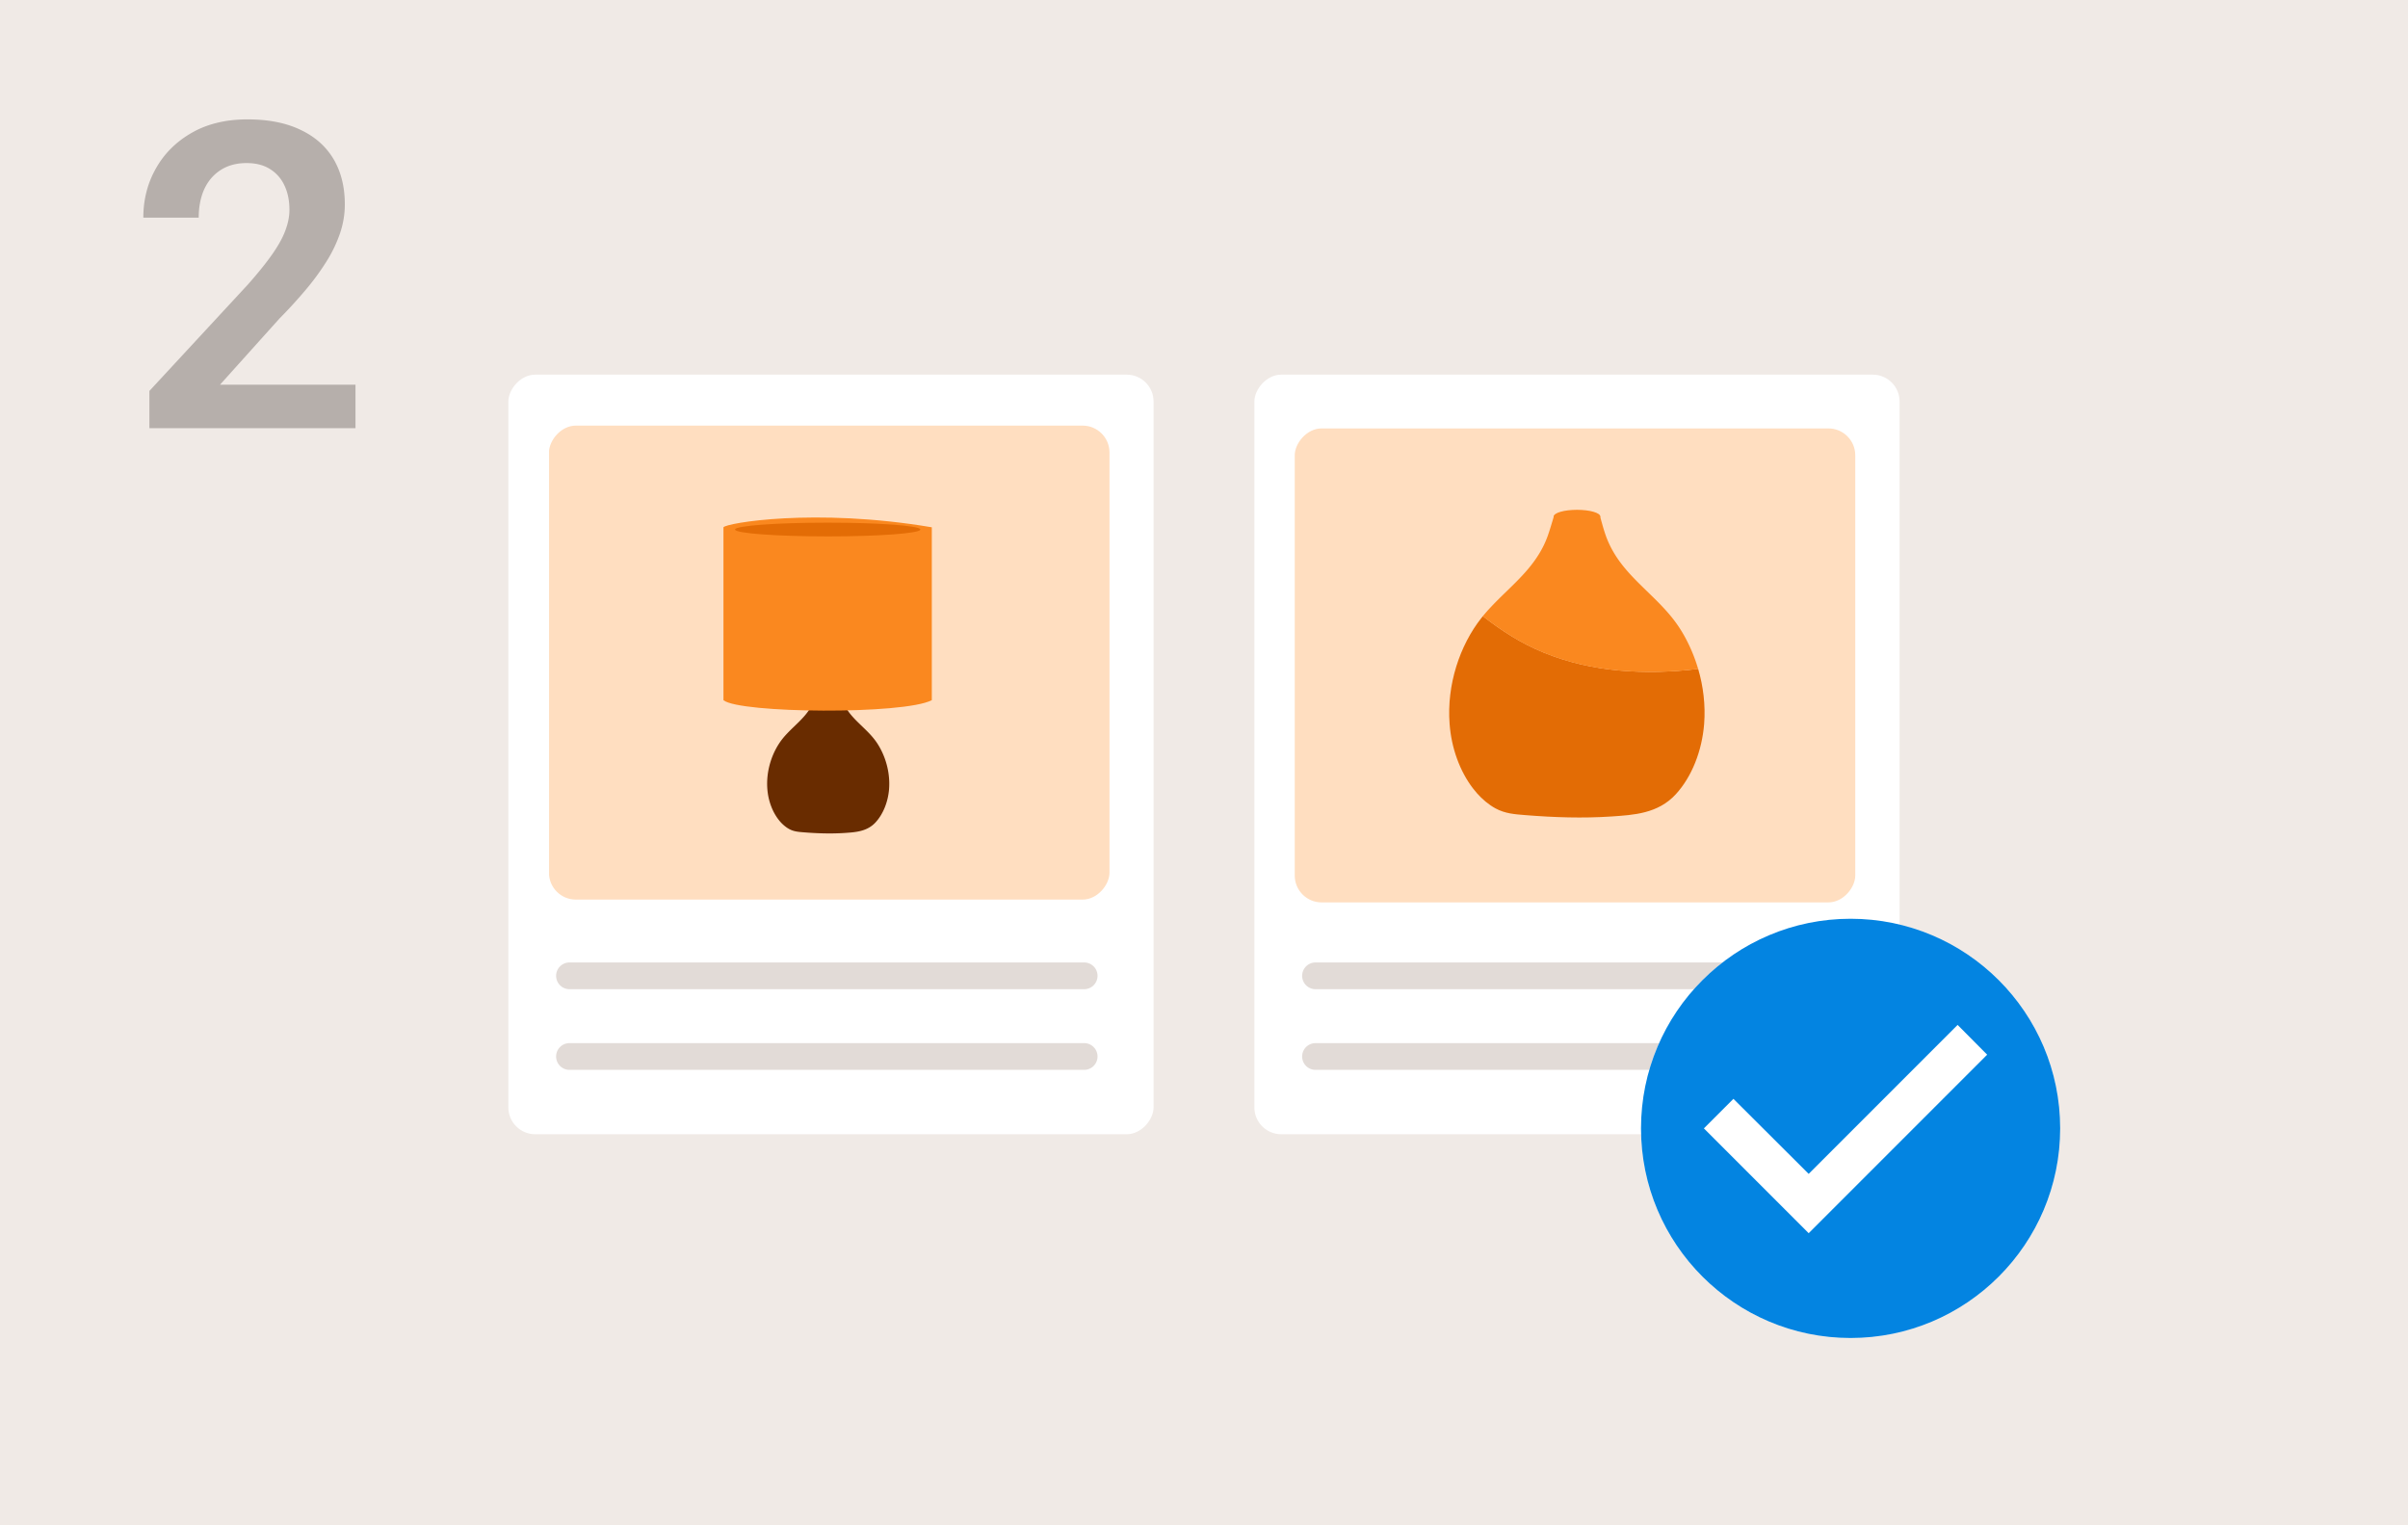
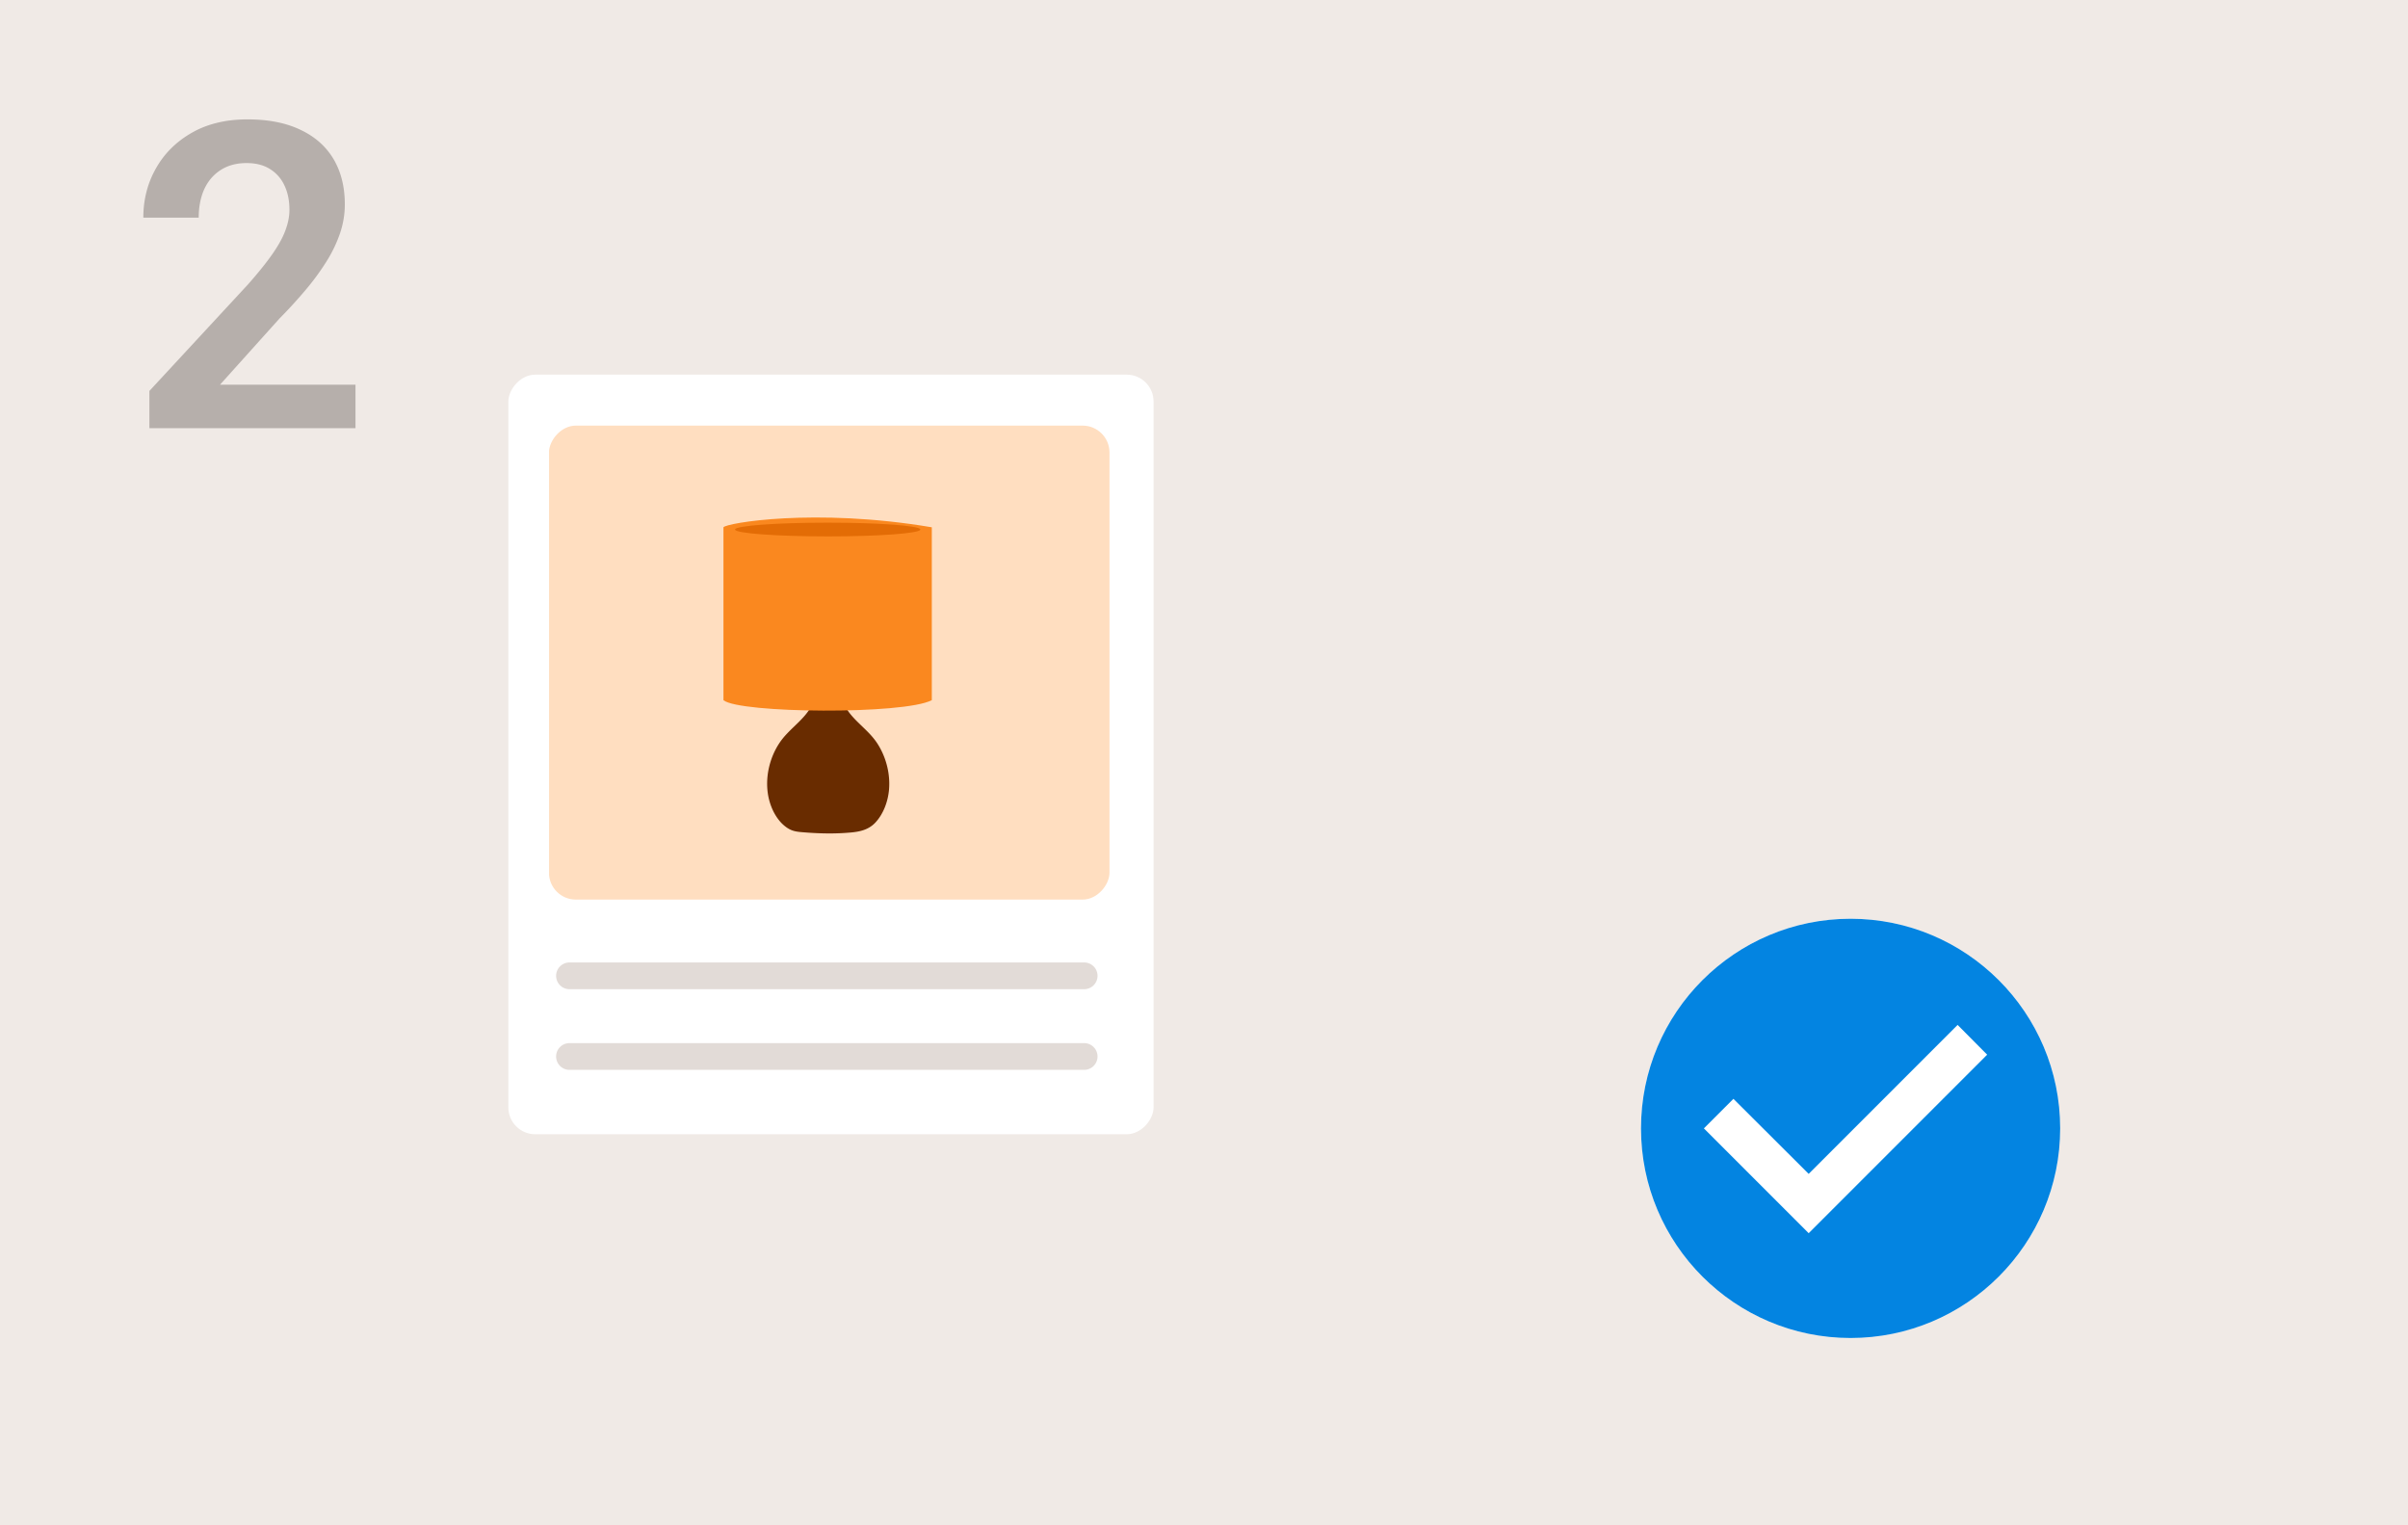
<svg xmlns="http://www.w3.org/2000/svg" width="270" height="171" fill="none">
  <path fill="#F0EAE6" d="M0 0h270v171H0z" />
  <path fill="#B6AFAB" d="M39.86 43.125V48H16.75v-4.172l11.086-11.976c1.156-1.313 2.07-2.454 2.742-3.422.672-.97 1.149-1.844 1.43-2.625.297-.797.445-1.555.445-2.274 0-1.047-.187-1.96-.562-2.742a4.208 4.208 0 0 0-1.641-1.852c-.703-.437-1.57-.656-2.602-.656-1.14 0-2.117.266-2.93.797-.796.516-1.405 1.235-1.827 2.156-.407.922-.61 1.977-.61 3.164h-6.21c0-2.015.468-3.851 1.406-5.507.937-1.672 2.28-3.008 4.03-4.008 1.75-1 3.829-1.5 6.235-1.5 2.344 0 4.328.39 5.953 1.172 1.625.765 2.86 1.86 3.703 3.28.844 1.423 1.266 3.118 1.266 5.087 0 1.094-.18 2.172-.539 3.234a15.033 15.033 0 0 1-1.523 3.164 27.536 27.536 0 0 1-2.297 3.14 54.81 54.81 0 0 1-2.977 3.259l-6.656 7.406h15.187Z" />
  <g clip-path="url(#a)">
-     <rect width="72.347" height="85.158" fill="#fff" rx="3.014" transform="matrix(1 0 0 -1 140.648 127.158)" />
    <g clip-path="url(#b)">
      <rect width="62.85" height="53.137" fill="#FFDEC0" rx="3.014" transform="matrix(1 0 0 -1 145.174 101.166)" />
      <path fill="#E36C05" d="M173.124 73.173c-2.672-1.086-4.789-2.503-6.859-4.094-.056.068-.112.136-.166.204-2.418 3.062-3.902 7.502-3.56 11.873.197 2.705 1.15 5.307 2.612 7.217.579.758 1.24 1.407 1.969 1.905.179.122.366.241.552.341 1.093.6 2.189.665 3.362.762 3.203.258 6.438.368 9.641.153 2.485-.17 5.229-.308 7.232-2.498 1.788-1.951 2.933-4.85 3.173-7.882.161-2.093-.095-4.2-.669-6.165-5.87.709-11.931.378-17.287-1.82v.004Z" />
      <path fill="#FA881F" d="M188.959 71.475a14.991 14.991 0 0 0-1.443-2.19c-1.067-1.34-2.316-2.473-3.509-3.654-1.629-1.597-3.155-3.28-3.985-5.669a18.642 18.642 0 0 1-.31-.992c-.028-.09-.051-.182-.077-.272-.046-.161-.092-.323-.136-.486l-.008-.029c-.031-.115-.065-.23-.097-.346l-.197-.143c-.167 0-.226.066-.554 0-.52-.102-1.115 0-1.832 0-.717 0-1.49-.102-2.016 0-.195.04-.303-.05-.436 0-.025.078-.095.076-.119.155l-.066.217-.08.269c-.036.122-.073.243-.111.365l-.035.12c-.116.385-.237.767-.367 1.144a10.635 10.635 0 0 1-1.068 2.221c-1.427 2.293-3.519 3.917-5.335 5.86a18.91 18.91 0 0 0-.916 1.036c2.069 1.59 4.187 3.008 6.858 4.093 5.358 2.198 11.417 2.529 17.287 1.82a18.158 18.158 0 0 0-1.448-3.519Z" />
      <ellipse cx="176.824" cy="57.908" fill="#FA881F" rx="2.611" ry=".754" />
    </g>
-     <path stroke="#E2DBD7" stroke-linecap="round" stroke-width="3" d="M147.502 109.396h57.708M147.502 118.44h57.708" />
  </g>
  <g clip-path="url(#c)">
    <rect width="72.347" height="85.158" fill="#fff" rx="3.014" transform="matrix(1 0 0 -1 57 127.158)" />
    <g clip-path="url(#d)">
      <rect width="62.85" height="53.137" fill="#FFDEC0" rx="3.014" transform="matrix(1 0 0 -1 61.553 100.851)" />
      <g clip-path="url(#e)">
        <path fill="#692C00" d="M99.69 88.453c-.115 1.44-.663 2.816-1.517 3.742-.958 1.04-2.27 1.105-3.458 1.186-1.532.102-3.08.05-4.611-.073-.562-.047-1.084-.078-1.608-.363a3.324 3.324 0 0 1-.264-.16 4.135 4.135 0 0 1-.942-.905c-.7-.907-1.155-2.143-1.25-3.427-.163-2.074.547-4.182 1.704-5.636.163-.206.337-.4.517-.589.869-.922 1.87-1.694 2.552-2.782.203-.32.375-.668.51-1.055.2-.576.347-1.182.566-1.748a5.3 5.3 0 0 1 .245-.533c.302-.568.746-1.048 1.219-.453.089.114.167.234.238.36.393.699.54 1.588.812 2.374.395 1.134 1.126 1.933 1.906 2.69.57.56 1.168 1.097 1.677 1.735.254.315.486.666.69 1.04.081.15.161.306.235.464.582 1.24.889 2.693.777 4.132l.001.001Z" />
        <path fill="#FA881F" d="M81.12 59.114c.274-.467 10.214-2.219 23.361 0v19.38c-3.143 1.641-21.561 1.483-23.362.002V59.114Z" />
        <path fill="#E36C05" d="M92.807 60.135c5.738 0 10.39-.345 10.39-.77 0-.426-4.652-.771-10.39-.771-5.737 0-10.389.345-10.389.77 0 .426 4.651.77 10.39.77ZM99.17 82.64c.16-.035.316-.07.463-.107-.149.036-.303.071-.463.107Z" />
      </g>
    </g>
    <path stroke="#E2DBD7" stroke-linecap="round" stroke-width="3" d="M63.853 109.396h57.709M63.853 118.44h57.709" />
  </g>
  <path fill="#fff" d="M207.5 103c-12.972 0-23.5 10.528-23.5 23.5s10.528 23.5 23.5 23.5 23.5-10.528 23.5-23.5-10.528-23.5-23.5-23.5Z" />
  <path fill="#0384E1" d="M207.5 103c-12.972 0-23.5 10.528-23.5 23.5s10.528 23.5 23.5 23.5 23.5-10.528 23.5-23.5-10.528-23.5-23.5-23.5Zm-4.7 35.25-11.75-11.75 3.313-3.313 8.437 8.413 16.7-16.7 3.313 3.337L202.8 138.25Z" />
  <defs>
    <clipPath id="a">
      <rect width="72.347" height="85.158" x="140.652" y="42" fill="#fff" rx="2.285" />
    </clipPath>
    <clipPath id="b">
-       <path fill="#fff" d="M145.166 48.029h62.85v53.137h-62.85z" />
-     </clipPath>
+       </clipPath>
    <clipPath id="c">
      <rect width="72.347" height="85.158" x="57" y="42.001" fill="#fff" rx="2.285" />
    </clipPath>
    <clipPath id="d">
      <path fill="#fff" d="M61.563 47.714h62.85v53.137h-62.85z" />
    </clipPath>
    <clipPath id="e">
      <path fill="#fff" d="M81.113 58.016h23.362v35.42H81.113z" />
    </clipPath>
  </defs>
</svg>